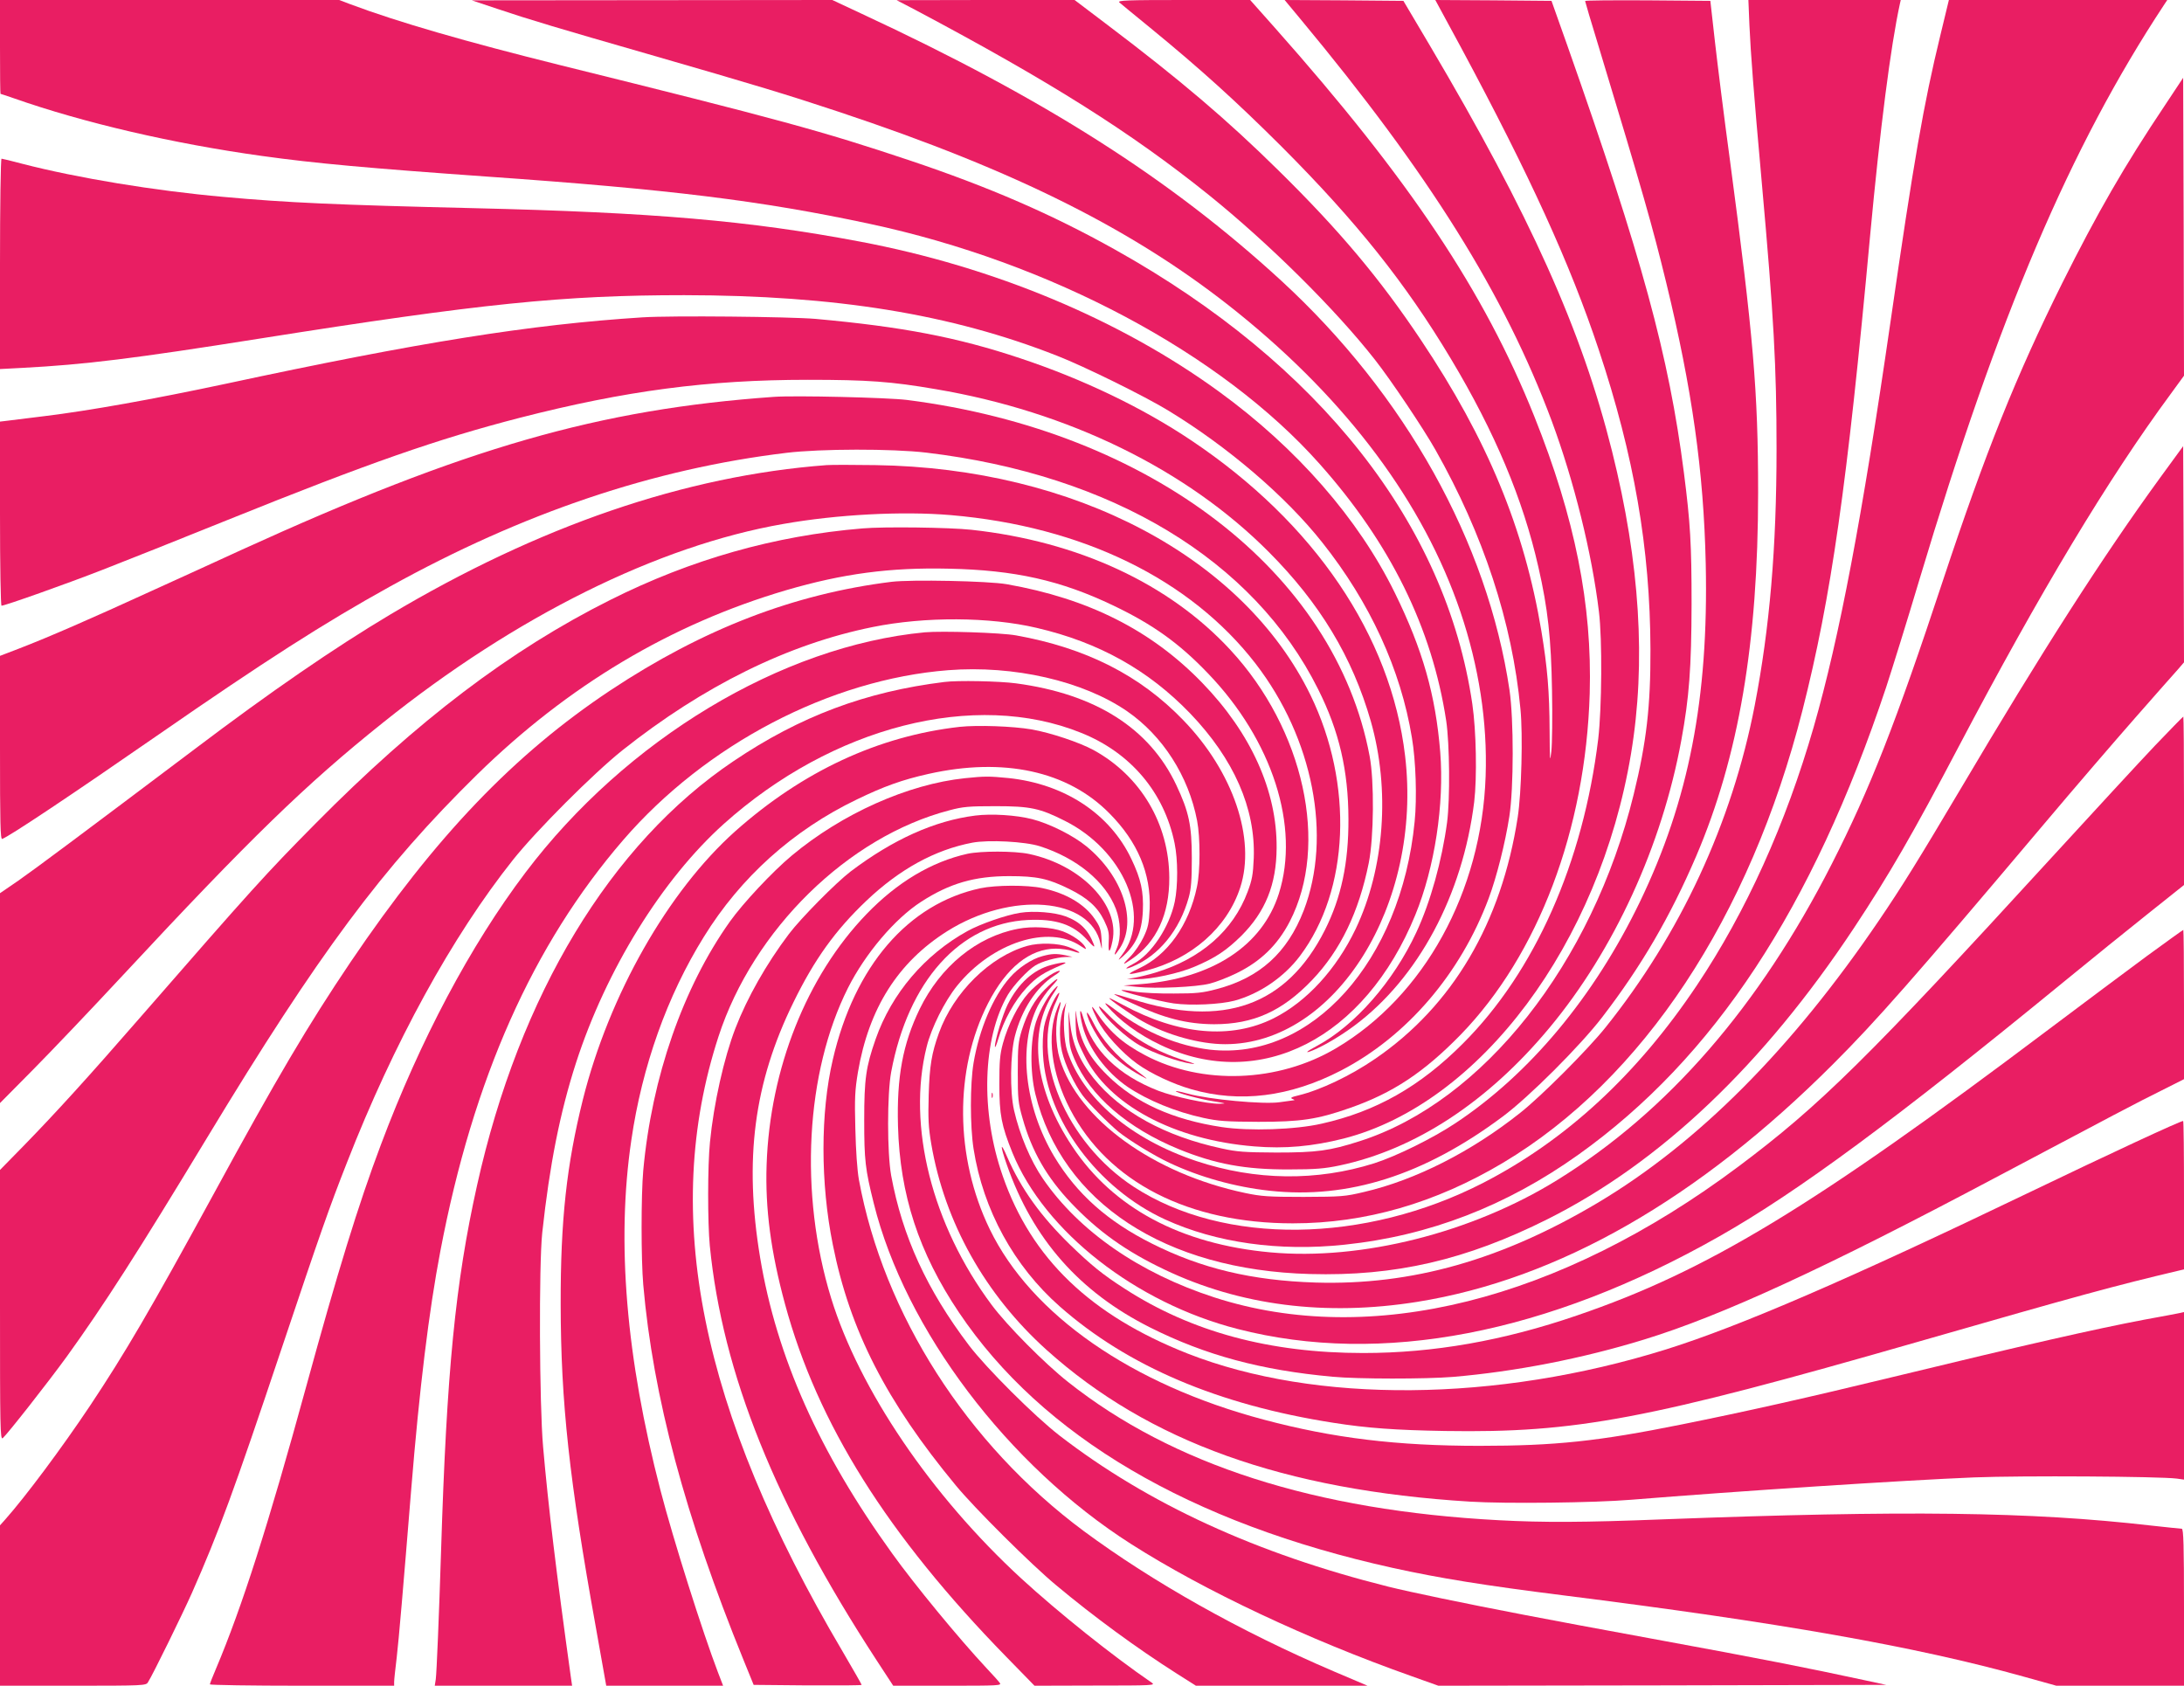
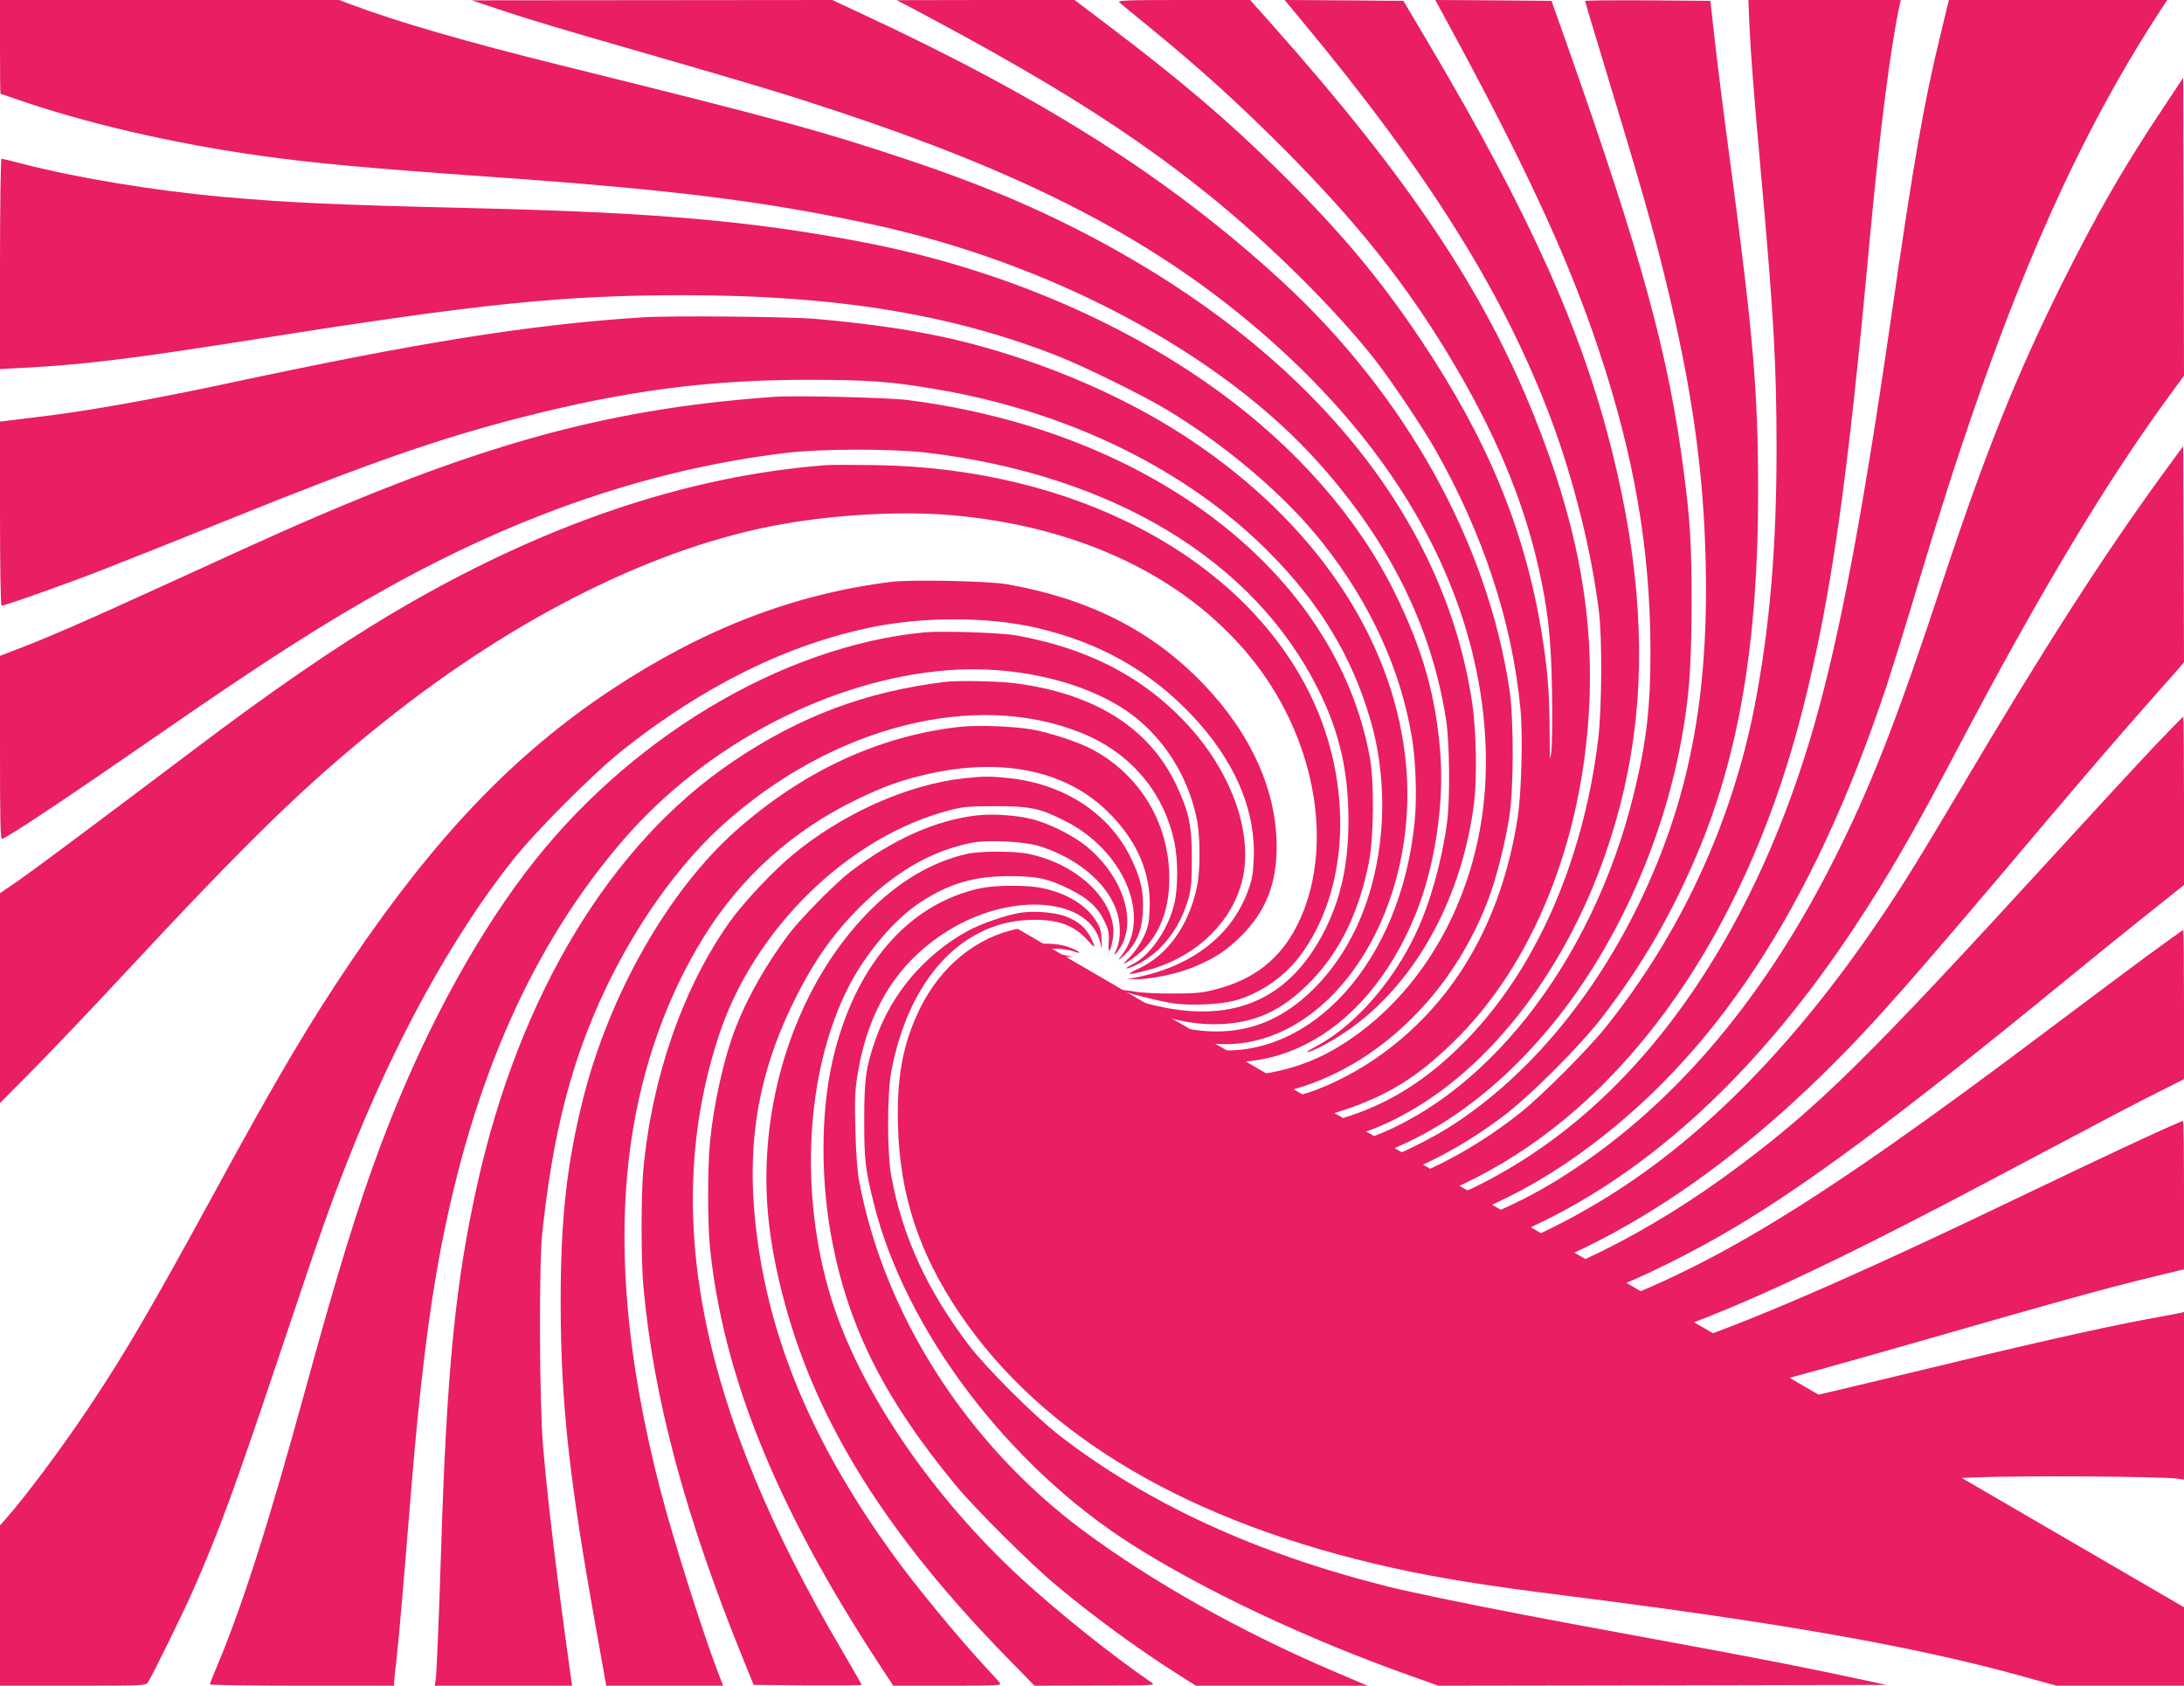
<svg xmlns="http://www.w3.org/2000/svg" version="1.0" width="1280pt" height="988pt" viewBox="0 0 1280 988" preserveAspectRatio="xMidYMid meet">
  <g transform="translate(0,988) scale(0.1,-0.1)" fill="#e91e63" stroke="none">
    <path d="M0 9605 c0 -151 1 -275 3 -275 2 0 37 -12 78 -26 410 -144 935 -266 1454 -338 315 -44 630 -72 1320 -121 1070 -75 1606 -141 2238 -276 1064 -227 2065 -760 2641 -1408 415 -466 659 -962 742 -1506 20 -135 23 -458 5 -595 -30 -224 -97 -466 -180 -644 -133 -287 -361 -548 -583 -666 -66 -35 -76 -48 -21 -25 66 28 159 83 240 143 375 279 635 765 703 1312 17 144 12 417 -11 574 -154 1053 -893 1992 -2094 2663 -370 207 -736 366 -1204 523 -514 172 -767 241 -2051 559 -551 137 -946 251 -1229 357 l-63 24 -994 0 -994 0 0 -275z" />
    <path d="M2915 9828 c184 -62 365 -116 880 -264 638 -184 822 -240 1120 -339 1047 -348 1747 -700 2339 -1177 645 -520 1089 -1117 1305 -1753 109 -323 159 -647 148 -964 -23 -677 -360 -1290 -877 -1595 -339 -201 -784 -217 -1118 -41 -136 72 -213 141 -295 265 -27 39 -20 13 15 -57 37 -77 145 -195 233 -258 81 -58 209 -118 317 -149 284 -82 578 -45 878 110 385 200 700 567 865 1009 47 126 97 325 121 480 26 167 26 568 1 740 -129 868 -611 1732 -1339 2401 -649 596 -1386 1065 -2457 1563 l-173 81 -1057 -1 -1056 -1 150 -50z" />
    <path d="M5370 9819 c783 -416 1256 -713 1715 -1082 351 -283 741 -669 973 -965 93 -118 284 -403 354 -527 281 -496 451 -1012 499 -1520 15 -151 6 -493 -16 -635 -95 -618 -382 -1106 -836 -1416 -144 -99 -321 -183 -449 -214 -43 -10 -50 -15 -35 -21 13 -5 15 -8 5 -8 -8 -1 -44 -6 -80 -11 -94 -14 -415 16 -538 50 -37 10 -68 17 -70 15 -8 -7 142 -48 222 -60 74 -12 77 -13 31 -14 -70 -1 -265 41 -356 76 -236 92 -386 238 -440 428 -22 76 -25 32 -4 -49 34 -131 139 -271 265 -357 116 -78 281 -146 443 -181 88 -19 133 -22 322 -23 249 0 345 14 536 81 252 88 433 208 650 430 454 468 732 1201 756 1999 15 521 -86 1028 -325 1625 -293 732 -731 1388 -1521 2278 l-144 162 -391 0 c-330 0 -388 -2 -376 -14 8 -7 89 -74 180 -148 294 -241 500 -427 771 -697 439 -440 726 -799 993 -1245 257 -429 422 -822 512 -1219 56 -244 75 -421 80 -722 3 -154 1 -316 -4 -360 -8 -70 -9 -55 -10 120 -1 235 -13 372 -48 585 -100 601 -316 1124 -706 1707 -239 358 -477 642 -834 993 -302 298 -579 533 -1006 856 l-190 144 -522 0 -521 -1 115 -60z" />
    <path d="M7622 9768 c755 -908 1196 -1614 1473 -2357 130 -351 235 -774 276 -1116 20 -161 17 -565 -4 -745 -88 -725 -372 -1365 -792 -1785 -253 -254 -512 -400 -830 -471 -153 -35 -422 -44 -583 -20 -287 43 -510 143 -673 305 -117 116 -165 212 -183 371 -2 19 -3 -8 -2 -62 3 -92 5 -101 50 -192 141 -291 526 -497 997 -535 180 -15 341 0 524 46 799 205 1499 1142 1684 2255 89 534 53 1116 -111 1773 -177 709 -479 1382 -1069 2380 l-154 260 -348 3 -348 2 93 -112z" />
    <path d="M8562 9603 c405 -754 641 -1271 808 -1773 207 -621 301 -1164 303 -1755 1 -334 -23 -544 -98 -850 -243 -992 -883 -1802 -1605 -2033 -177 -57 -253 -67 -490 -67 -185 1 -230 4 -320 24 -331 71 -593 215 -751 412 -84 105 -125 202 -139 334 -8 78 -9 78 -6 -35 2 -103 6 -123 33 -187 91 -215 311 -405 611 -528 215 -88 391 -120 647 -119 156 0 209 5 295 23 445 94 870 373 1231 807 379 455 660 1069 773 1686 46 250 59 423 60 798 0 350 -7 474 -45 770 -88 685 -245 1260 -682 2500 l-94 265 -340 3 -341 2 150 -277z" />
    <path d="M9290 9874 c0 -3 36 -126 81 -272 258 -852 313 -1045 394 -1377 152 -625 220 -1107 232 -1650 17 -789 -99 -1385 -386 -1981 -268 -555 -645 -1008 -1081 -1297 -132 -88 -347 -194 -476 -235 -336 -106 -696 -102 -1042 13 -386 129 -665 367 -757 645 -19 57 -26 185 -13 250 l7 35 -16 -35 c-23 -54 -28 -173 -9 -253 18 -77 71 -189 121 -257 33 -45 153 -166 210 -213 62 -50 208 -140 298 -182 180 -85 387 -142 589 -164 460 -50 904 91 1364 434 155 115 456 416 584 583 230 299 399 590 551 944 249 583 363 1249 363 2133 0 592 -28 915 -165 1945 -34 250 -73 563 -88 695 l-27 240 -367 3 c-202 1 -367 0 -367 -4z" />
    <path d="M10253 9733 c8 -173 24 -384 72 -918 71 -791 87 -1084 87 -1565 0 -582 -40 -1048 -128 -1505 -133 -687 -436 -1341 -877 -1890 -103 -128 -374 -400 -497 -497 -285 -227 -614 -394 -915 -464 -113 -27 -133 -28 -355 -29 -207 0 -248 3 -343 23 -537 113 -979 432 -1086 786 -25 82 -28 210 -6 281 18 61 13 70 -8 16 -64 -158 -35 -382 75 -593 223 -427 695 -668 1305 -668 426 0 836 119 1232 355 819 489 1446 1437 1755 2652 168 662 262 1318 396 2778 59 634 121 1116 175 1363 l5 22 -446 0 -447 0 6 -147z" />
    <path d="M11372 9673 c-98 -402 -156 -736 -292 -1678 -167 -1154 -300 -1852 -450 -2375 -164 -569 -396 -1083 -685 -1515 -350 -523 -766 -907 -1251 -1157 -696 -358 -1521 -368 -2049 -24 -399 260 -611 770 -454 1089 15 33 22 53 14 47 -25 -21 -73 -131 -86 -198 -7 -39 -10 -102 -6 -165 21 -379 321 -783 715 -964 299 -137 669 -189 1053 -148 496 52 948 227 1369 527 796 568 1371 1441 1804 2739 35 107 124 392 196 634 463 1545 882 2531 1434 3368 l18 27 -640 0 -640 0 -50 -207z" />
    <path d="M12689 9264 c-239 -357 -396 -630 -603 -1044 -269 -541 -450 -992 -698 -1740 -278 -841 -428 -1223 -653 -1665 -425 -834 -960 -1450 -1608 -1851 -499 -309 -1149 -473 -1682 -424 -524 48 -921 260 -1160 620 -222 332 -263 675 -108 902 23 34 28 46 14 34 -40 -36 -94 -129 -119 -205 -34 -104 -36 -293 -4 -423 156 -636 760 -1032 1609 -1055 500 -14 915 82 1394 322 661 332 1263 904 1794 1705 207 313 347 555 615 1065 477 906 875 1568 1242 2066 l78 107 -2 873 -3 873 -106 -160z" />
    <path d="M0 8334 l0 -617 133 7 c363 19 648 54 1392 172 1294 205 1776 254 2485 254 886 -1 1562 -110 2185 -355 157 -61 510 -235 650 -320 349 -212 690 -503 905 -775 279 -351 460 -745 525 -1144 23 -135 30 -353 16 -491 -80 -819 -606 -1404 -1200 -1337 -186 22 -378 101 -542 224 -66 50 -83 59 -63 35 73 -87 187 -171 317 -232 582 -276 1196 38 1492 763 114 279 170 649 146 953 -27 335 -103 602 -266 934 -213 434 -574 848 -1031 1180 -578 421 -1319 731 -2104 879 -650 123 -1213 171 -2265 196 -801 19 -1092 32 -1465 66 -404 36 -858 111 -1179 194 -63 17 -118 30 -122 30 -5 0 -9 -277 -9 -616z" />
    <path d="M3765 8020 c-657 -42 -1309 -146 -2445 -390 -423 -90 -797 -157 -1060 -189 -96 -12 -194 -24 -218 -27 l-42 -5 0 -540 c0 -312 4 -539 9 -539 20 0 381 128 591 210 124 48 455 180 735 293 831 335 1227 473 1710 598 620 159 1104 223 1690 223 351 0 488 -10 750 -55 776 -131 1469 -470 1950 -953 301 -302 491 -617 599 -993 114 -400 81 -861 -89 -1218 -113 -236 -287 -426 -480 -523 -250 -125 -557 -98 -883 78 -41 22 -76 40 -80 40 -12 0 133 -102 193 -135 145 -82 338 -135 485 -135 647 0 1158 818 1055 1690 -83 704 -531 1365 -1252 1848 -286 192 -636 360 -1003 482 -368 123 -691 185 -1200 231 -155 13 -841 20 -1015 9z" />
    <path d="M4535 7554 c-1026 -73 -1804 -297 -3120 -897 -126 -58 -369 -169 -539 -246 -338 -155 -590 -265 -764 -332 l-112 -43 0 -539 c0 -442 2 -538 13 -534 46 18 393 249 917 612 622 431 972 655 1355 867 780 432 1543 690 2325 784 199 24 618 25 820 1 1090 -130 1918 -630 2295 -1386 124 -247 177 -477 178 -761 1 -257 -42 -460 -138 -651 -224 -444 -597 -577 -1132 -404 -57 18 -103 31 -103 28 0 -2 46 -26 103 -52 188 -89 323 -123 482 -124 231 0 400 76 575 259 166 174 274 398 332 686 30 150 33 480 5 627 -202 1076 -1280 1905 -2712 2087 -113 14 -656 27 -780 18z" />
    <path d="M12660 7080 c-336 -462 -691 -1015 -1170 -1825 -242 -408 -342 -570 -478 -770 -512 -754 -1059 -1303 -1647 -1654 -565 -336 -1092 -485 -1655 -468 -373 12 -668 82 -960 229 -259 130 -439 290 -571 509 -174 291 -214 650 -97 883 17 33 53 84 81 114 64 67 31 53 -39 -17 -60 -60 -103 -136 -136 -241 -20 -66 -23 -95 -23 -245 0 -155 2 -179 28 -269 54 -193 142 -347 286 -498 157 -165 319 -281 546 -389 442 -211 943 -275 1482 -189 824 132 1645 601 2438 1395 252 252 466 495 1230 1400 181 215 424 497 540 629 115 131 227 258 248 281 l37 43 -2 634 -3 633 -135 -185z" />
    <path d="M4845 7154 c-828 -62 -1686 -356 -2560 -877 -325 -194 -698 -450 -1146 -789 -660 -497 -932 -700 -1031 -769 l-108 -74 0 -615 0 -615 193 195 c106 107 344 357 528 555 741 797 1072 1119 1524 1480 776 622 1610 1036 2345 1164 316 56 698 76 982 52 771 -66 1404 -375 1787 -871 337 -437 449 -1012 282 -1446 -96 -248 -258 -395 -510 -461 -82 -22 -119 -26 -251 -26 -85 -1 -188 4 -229 11 -40 7 -76 11 -78 9 -7 -8 222 -66 306 -78 101 -14 272 -6 356 16 147 40 290 138 383 261 291 386 316 1008 63 1529 -394 809 -1383 1332 -2551 1349 -129 2 -257 2 -285 0z" />
-     <path d="M5055 6783 c-517 -43 -1005 -182 -1478 -419 -586 -293 -1133 -709 -1728 -1311 -291 -294 -373 -385 -1029 -1138 -301 -346 -492 -556 -677 -746 l-143 -146 0 -793 c0 -717 1 -791 16 -779 26 22 265 326 376 479 217 301 416 611 823 1284 652 1078 1026 1581 1581 2126 534 523 1136 882 1812 1081 332 97 609 134 952 126 388 -8 658 -69 965 -216 232 -111 386 -221 555 -398 377 -392 540 -898 415 -1291 -97 -305 -389 -497 -810 -530 l-100 -8 78 -8 c112 -12 349 -1 427 19 36 9 106 36 155 60 142 69 242 165 314 304 232 449 84 1126 -349 1593 -359 388 -892 635 -1517 703 -129 14 -513 19 -638 8z" />
    <path d="M5225 6470 c-572 -71 -1104 -276 -1646 -635 -566 -376 -1026 -857 -1524 -1593 -250 -371 -431 -677 -805 -1364 -369 -676 -518 -930 -723 -1238 -165 -247 -377 -531 -494 -663 l-33 -37 0 -470 0 -470 428 0 c414 0 428 1 439 20 28 43 204 403 257 522 159 360 245 594 526 1433 228 680 280 828 383 1090 275 704 617 1327 974 1776 137 172 470 505 640 641 476 378 972 623 1468 723 306 62 685 60 961 -5 365 -85 654 -247 899 -501 257 -268 384 -558 373 -849 -4 -96 -10 -128 -36 -197 -84 -226 -273 -392 -539 -473 -39 -12 -93 -25 -120 -30 l-48 -8 58 -1 c83 -1 248 34 340 74 122 52 184 94 272 180 141 141 206 301 207 515 3 333 -150 673 -436 968 -298 308 -667 494 -1146 578 -109 19 -559 28 -675 14z" />
    <path d="M5420 6174 c-841 -80 -1751 -628 -2341 -1409 -322 -426 -617 -982 -847 -1595 -132 -350 -255 -751 -437 -1415 -224 -818 -377 -1295 -529 -1655 -20 -46 -36 -88 -36 -92 0 -4 243 -8 540 -8 l540 0 0 23 c0 12 7 76 15 142 13 113 37 395 85 985 48 591 104 1048 171 1398 192 1009 542 1795 1071 2408 484 561 1213 942 1905 996 385 30 790 -63 1048 -240 210 -145 361 -381 411 -642 19 -99 19 -296 -1 -388 -47 -224 -171 -399 -340 -478 -81 -38 -72 -42 37 -14 270 68 480 252 557 489 92 284 -41 677 -333 979 -254 264 -570 424 -981 498 -88 16 -434 27 -535 18z" />
    <path d="M5535 5883 c-462 -57 -846 -201 -1236 -464 -720 -484 -1255 -1369 -1503 -2486 -128 -575 -178 -1090 -211 -2143 -12 -382 -26 -716 -31 -752 l-6 -38 402 0 403 0 -7 48 c-86 618 -133 1007 -163 1352 -22 249 -25 1068 -5 1255 43 397 104 705 198 996 176 544 504 1075 866 1400 638 572 1472 785 2094 534 290 -116 487 -349 548 -647 20 -96 20 -251 1 -343 -31 -149 -139 -311 -243 -364 -52 -27 -55 -37 -4 -16 155 65 276 214 329 405 14 50 18 102 18 230 0 193 -17 272 -91 429 -157 333 -474 534 -940 596 -98 13 -342 18 -419 8z" />
    <path d="M12628 5508 c-90 -95 -361 -389 -603 -653 -1079 -1179 -1362 -1457 -1835 -1811 -1053 -788 -2157 -1064 -3073 -768 -438 142 -793 387 -1005 696 -72 105 -136 257 -169 401 -25 110 -22 329 5 434 40 156 126 287 231 355 25 15 38 28 30 28 -28 0 -134 -76 -182 -131 -59 -66 -120 -187 -149 -294 -18 -66 -21 -107 -21 -240 0 -178 12 -241 77 -402 188 -461 722 -879 1319 -1032 842 -217 1817 -29 2824 543 460 261 1031 683 2019 1492 154 126 376 306 492 398 l212 169 0 493 c0 272 -2 494 -4 494 -2 0 -78 -78 -168 -172z" />
    <path d="M5625 5620 c-477 -54 -920 -260 -1316 -612 -394 -352 -739 -959 -893 -1573 -95 -382 -131 -706 -130 -1200 1 -576 50 -1027 206 -1892 l61 -343 343 0 342 0 -30 78 c-91 238 -262 778 -337 1067 -202 777 -259 1457 -171 2052 63 433 210 846 425 1192 216 350 524 626 896 805 161 78 268 116 420 150 441 99 817 17 1061 -231 166 -167 244 -354 236 -559 -4 -86 -9 -110 -36 -167 -17 -36 -51 -86 -76 -112 -53 -52 -51 -56 7 -16 145 99 221 263 220 476 -1 316 -167 597 -444 749 -83 45 -250 101 -363 121 -112 19 -317 26 -421 15z" />
    <path d="M5655 5319 c-333 -35 -719 -207 -1014 -453 -114 -95 -286 -279 -363 -387 -275 -387 -458 -912 -508 -1459 -13 -146 -13 -520 0 -670 57 -654 246 -1360 588 -2200 l59 -145 317 -3 c174 -1 316 0 316 3 0 3 -51 92 -113 198 -834 1413 -1065 2561 -726 3602 204 627 760 1172 1354 1326 78 21 113 24 270 24 203 0 260 -12 406 -86 343 -172 508 -558 336 -784 -25 -33 -26 -36 -7 -20 86 73 122 148 128 275 5 114 -11 188 -67 305 -126 266 -393 441 -722 475 -112 11 -138 11 -254 -1z" />
    <path d="M5716 5100 c-238 -30 -481 -139 -731 -328 -86 -66 -291 -273 -362 -367 -132 -175 -244 -373 -313 -552 -67 -174 -127 -441 -149 -667 -14 -138 -14 -472 -1 -607 74 -749 385 -1521 977 -2429 l98 -150 319 0 c302 0 318 1 305 17 -7 10 -43 50 -79 88 -162 174 -419 486 -551 670 -428 593 -677 1152 -774 1734 -95 574 -37 1023 195 1496 123 252 246 423 428 596 195 185 401 298 620 340 95 18 310 7 397 -21 215 -69 384 -207 445 -367 28 -72 31 -171 7 -227 -23 -52 -17 -54 16 -4 104 160 17 424 -196 598 -78 64 -219 134 -318 159 -93 24 -239 33 -333 21z" />
    <path d="M5670 4876 c-211 -47 -412 -167 -592 -354 -350 -363 -566 -906 -585 -1468 -9 -257 25 -513 108 -818 190 -700 599 -1352 1298 -2068 l164 -168 356 1 c338 0 355 1 331 17 -231 158 -547 411 -765 611 -527 485 -949 1107 -1114 1643 -188 612 -150 1323 99 1818 102 202 275 406 429 505 167 108 313 150 516 150 162 0 227 -14 351 -75 106 -52 166 -105 205 -185 26 -54 30 -72 27 -123 -4 -73 7 -71 22 3 44 210 -183 445 -489 510 -86 18 -282 18 -361 1z" />
    <path d="M5746 4674 c-424 -91 -738 -456 -865 -1004 -73 -312 -73 -724 0 -1085 100 -502 313 -918 720 -1410 109 -133 445 -467 589 -586 220 -184 474 -370 707 -518 l112 -71 503 0 503 0 -200 85 c-545 233 -1057 521 -1464 822 -684 508 -1172 1270 -1317 2058 -10 56 -18 170 -21 300 -5 181 -2 226 15 330 64 376 235 645 523 827 375 236 841 199 899 -73 9 -41 9 -39 6 24 -3 59 -9 76 -40 121 -60 88 -170 152 -308 181 -88 19 -271 18 -362 -1z" />
    <path d="M5978 4530 c-82 -13 -232 -65 -308 -107 -250 -138 -444 -365 -538 -633 -57 -163 -67 -233 -67 -475 0 -235 6 -288 56 -488 184 -740 786 -1537 1509 -1997 430 -274 1036 -559 1643 -774 l157 -56 1313 2 1312 3 -130 28 c-318 69 -645 133 -1180 231 -480 88 -567 105 -810 151 -350 67 -667 133 -800 166 -770 193 -1407 485 -1925 885 -144 111 -431 397 -531 529 -247 326 -390 638 -456 995 -24 133 -24 477 0 607 100 534 403 871 800 891 166 8 268 -26 351 -119 35 -39 44 -45 37 -25 -33 86 -80 133 -165 165 -65 24 -187 34 -268 21z" />
-     <path d="M5965 4436 c-241 -46 -454 -221 -575 -470 -99 -205 -135 -398 -127 -686 11 -402 122 -742 357 -1092 487 -725 1353 -1235 2545 -1498 273 -60 534 -102 995 -160 1273 -160 2066 -300 2698 -476 l194 -54 374 0 374 0 0 460 c0 362 -3 460 -13 460 -6 0 -89 9 -182 19 -705 81 -1435 90 -2863 36 -459 -18 -695 -19 -957 -5 -1077 57 -1913 325 -2525 810 -138 109 -358 331 -448 452 -350 469 -497 1051 -381 1513 27 110 106 268 178 357 205 254 537 361 725 233 32 -21 35 -22 26 -5 -16 29 -73 69 -130 91 -67 25 -178 32 -265 15z" />
+     <path d="M5965 4436 c-241 -46 -454 -221 -575 -470 -99 -205 -135 -398 -127 -686 11 -402 122 -742 357 -1092 487 -725 1353 -1235 2545 -1498 273 -60 534 -102 995 -160 1273 -160 2066 -300 2698 -476 l194 -54 374 0 374 0 0 460 z" />
    <path d="M12583 4277 c-114 -84 -372 -277 -573 -428 -1381 -1040 -2005 -1419 -2768 -1679 -431 -148 -841 -220 -1252 -220 -548 0 -1008 124 -1400 378 -129 83 -194 136 -319 257 -171 167 -286 326 -368 514 -41 96 -43 71 -2 -46 152 -435 426 -746 841 -954 323 -162 650 -250 1068 -288 146 -14 548 -14 705 -1 366 31 761 108 1124 220 455 140 1060 419 2056 948 681 361 836 443 968 508 l137 69 0 437 c0 241 -2 438 -4 438 -2 0 -98 -69 -213 -153z" />
    <path d="M6020 4336 c-218 -62 -431 -272 -517 -510 -43 -119 -55 -193 -60 -361 -4 -143 -2 -189 15 -290 79 -460 316 -883 676 -1207 597 -537 1391 -822 2481 -889 207 -13 731 -7 945 11 629 51 1594 114 2010 131 282 11 1084 6 1188 -7 l42 -6 0 491 0 491 -22 -5 c-13 -3 -108 -21 -213 -40 -284 -54 -695 -147 -1465 -334 -494 -120 -877 -206 -1246 -280 -487 -98 -737 -125 -1184 -125 -484 0 -856 45 -1265 154 -772 205 -1361 614 -1604 1115 -205 422 -209 935 -10 1325 107 209 245 320 398 320 32 0 77 -7 100 -15 62 -22 40 0 -25 24 -63 24 -172 27 -244 7z" />
    <path d="M6109 4276 c-62 -16 -140 -68 -190 -125 -98 -110 -180 -304 -213 -500 -21 -125 -21 -372 0 -505 56 -357 237 -687 505 -923 398 -351 930 -577 1604 -682 197 -31 362 -43 655 -48 767 -12 1182 66 2775 524 950 273 1144 326 1533 418 l22 5 0 435 c0 239 -2 435 -5 435 -17 0 -424 -189 -915 -425 -1044 -502 -1685 -779 -2116 -914 -994 -310 -2052 -319 -2804 -24 -568 224 -915 556 -1083 1040 -132 377 -119 807 30 1063 33 55 115 143 160 171 40 25 123 48 178 50 l40 1 -40 9 c-54 11 -82 10 -136 -5z" />
-     <path d="M6160 4224 c-104 -28 -192 -108 -254 -231 -29 -58 -76 -213 -75 -247 0 -11 9 8 19 42 31 110 96 227 167 303 61 65 98 88 213 137 38 16 -3 14 -70 -4z" />
    <path d="M6446 3968 c33 -58 155 -171 234 -215 80 -45 227 -97 300 -107 33 -5 24 0 -36 18 -173 53 -323 142 -443 263 -54 55 -68 66 -55 41z" />
    <path d="M6370 3943 c0 -36 70 -162 121 -218 55 -59 117 -107 194 -149 55 -31 47 -23 -45 44 -94 67 -184 170 -230 262 -22 44 -40 71 -40 61z" />
    <path d="M5812 3460 c0 -14 2 -19 5 -12 2 6 2 18 0 25 -3 6 -5 1 -5 -13z" />
  </g>
</svg>